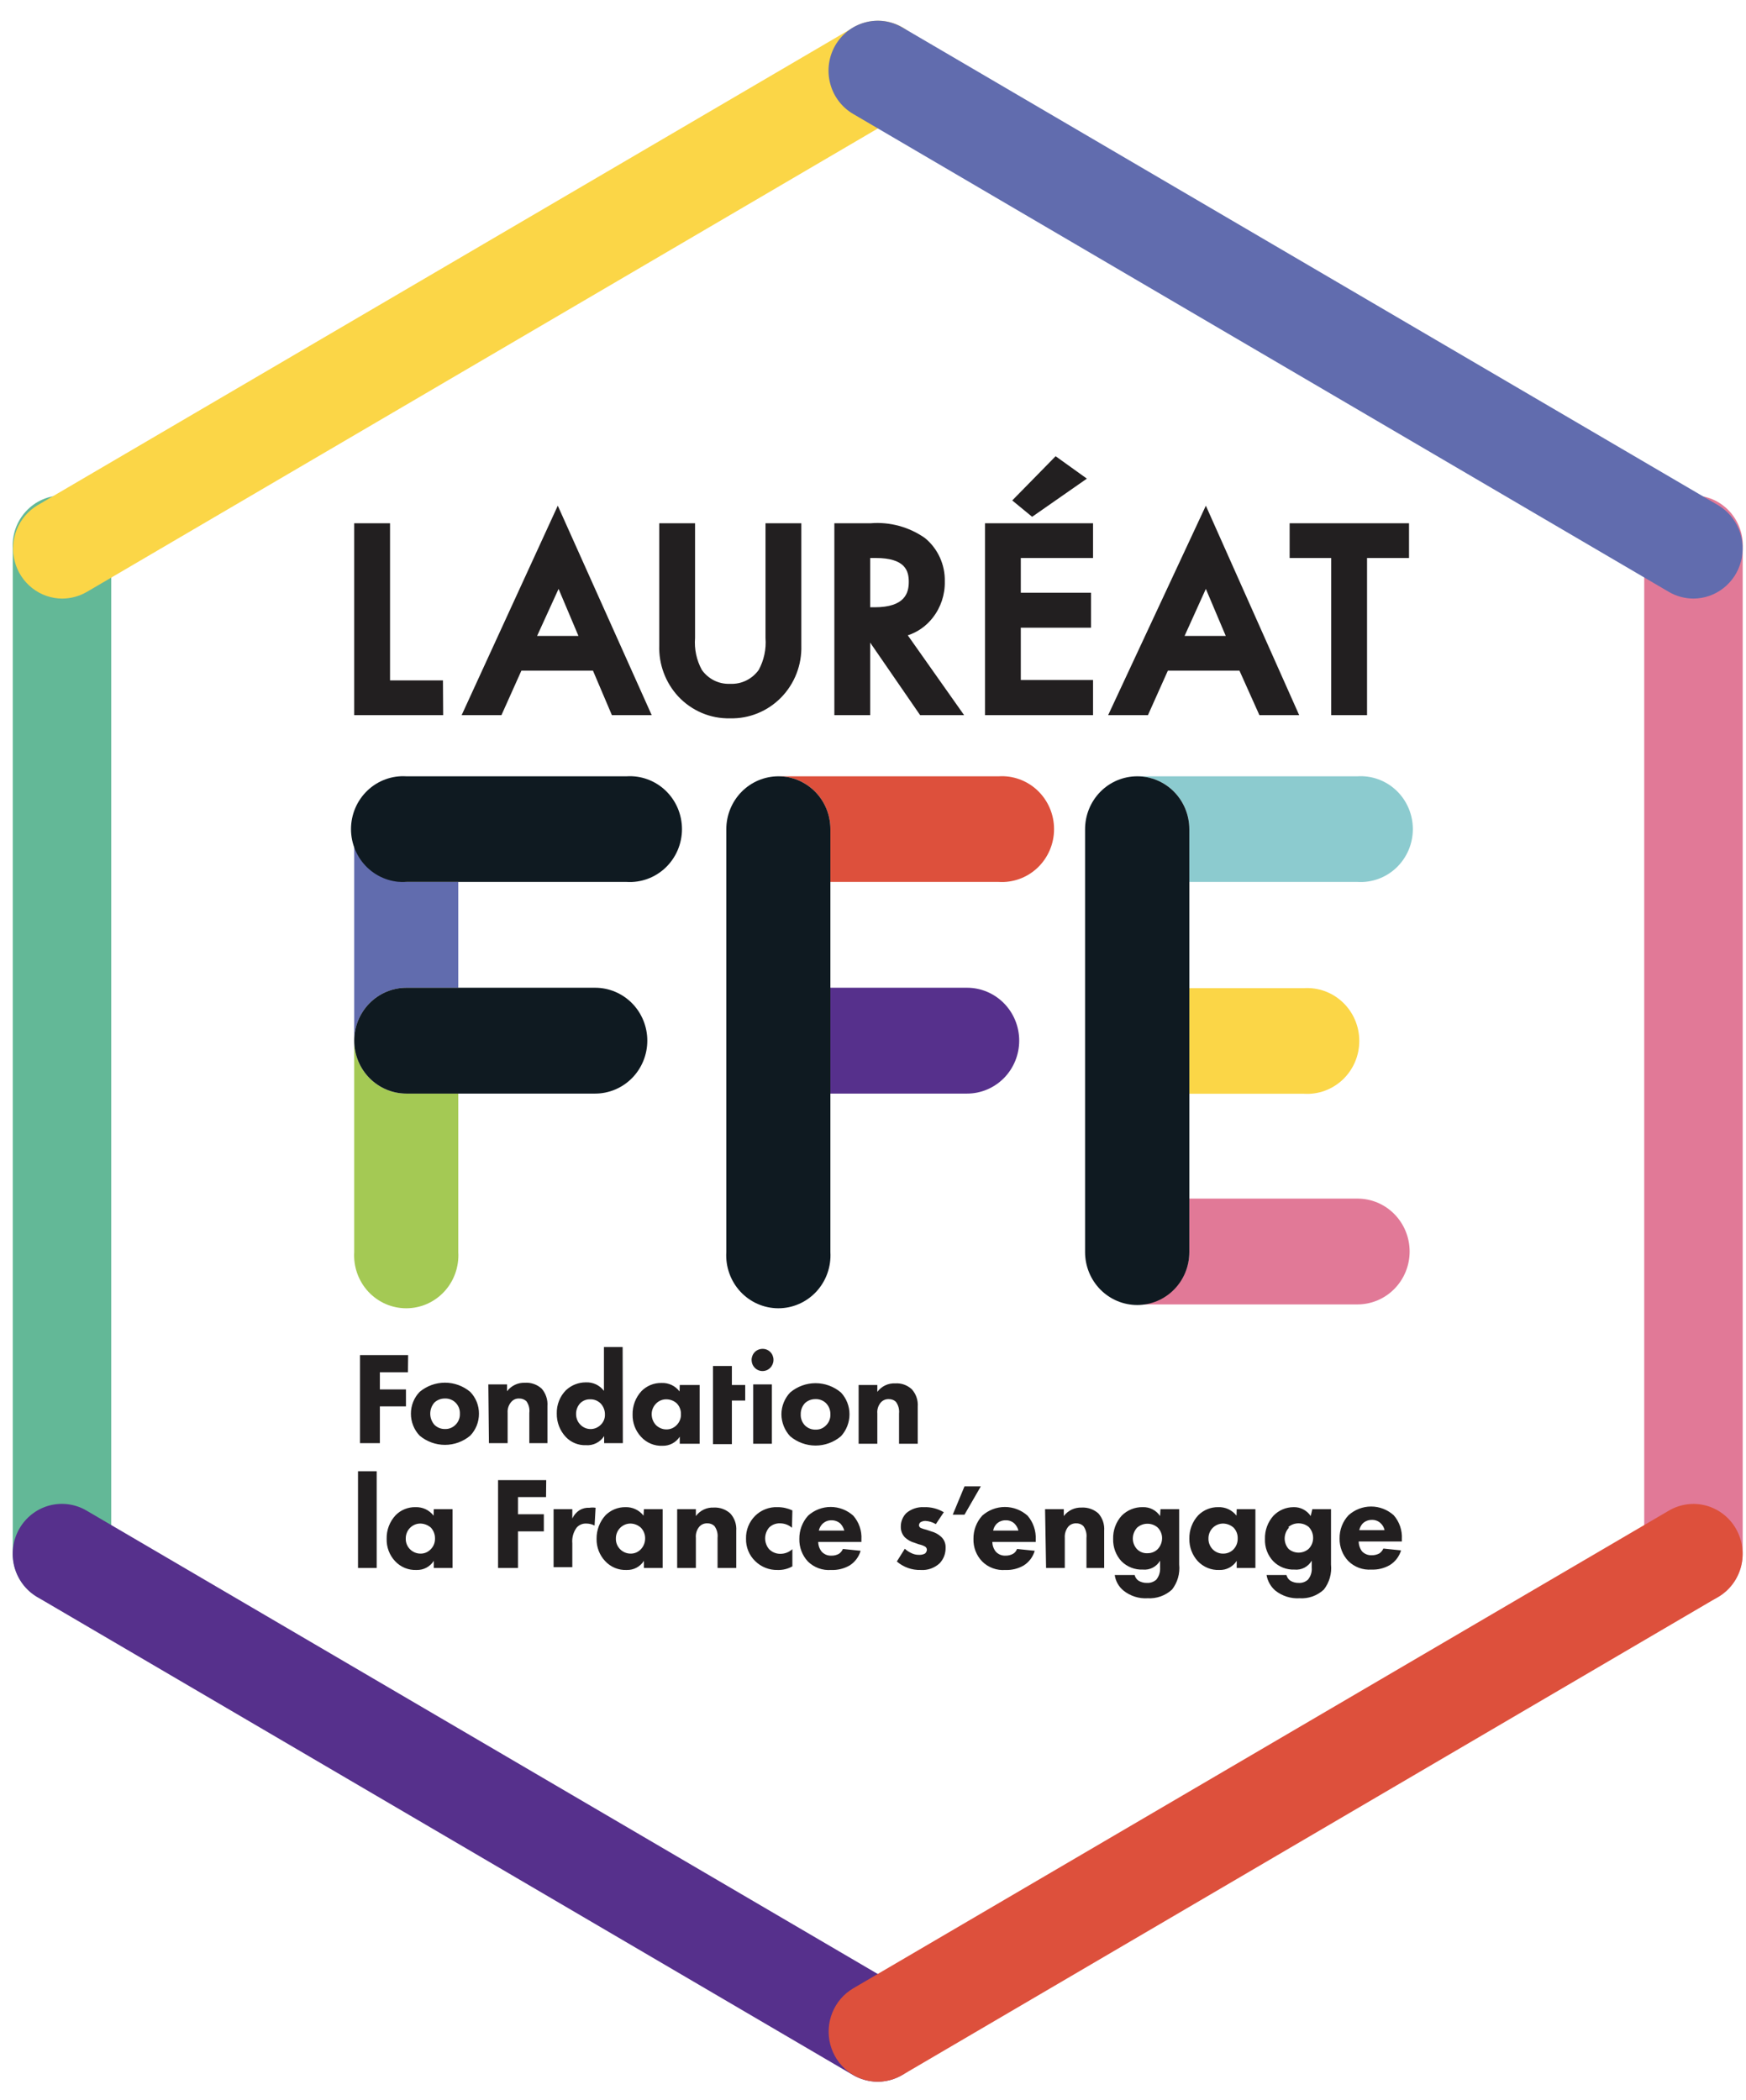
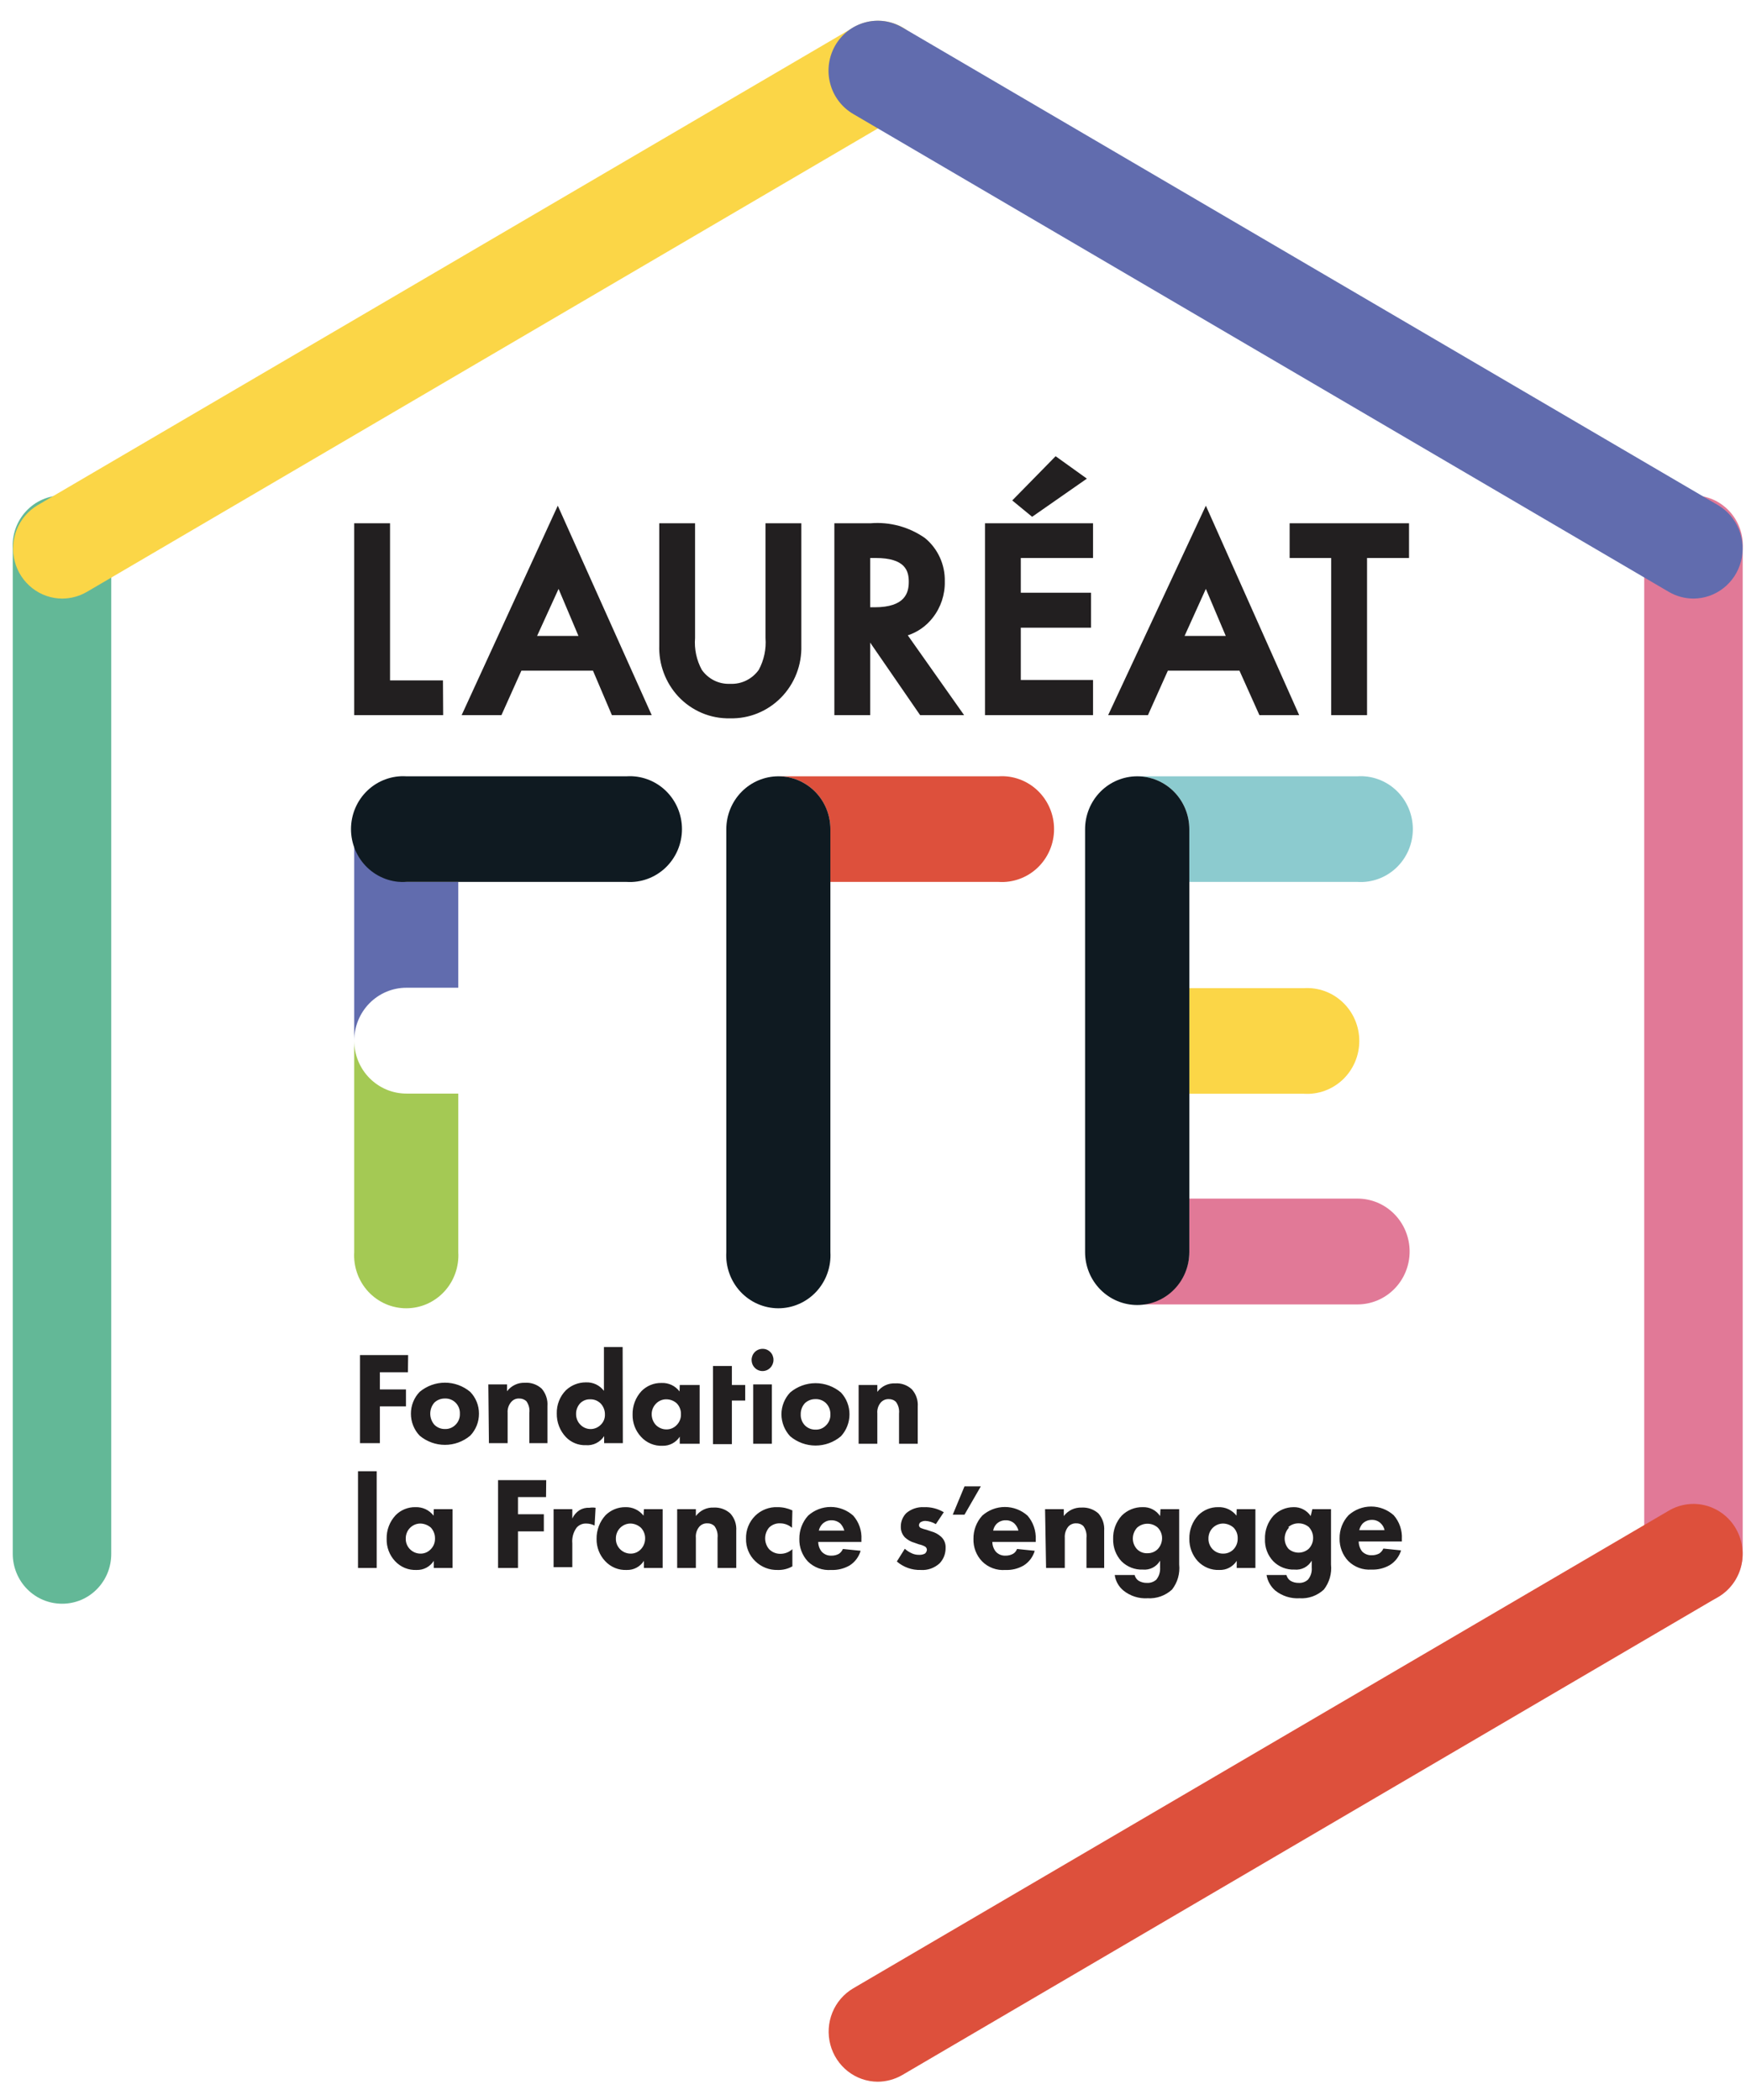
<svg xmlns="http://www.w3.org/2000/svg" width="69" height="83" viewBox="0 0 69 83" fill="none">
  <path d="M66.92 63.38C66.405 63.38 65.911 63.172 65.546 62.802C65.182 62.432 64.978 61.931 64.978 61.408V21.685C64.961 21.415 64.998 21.144 65.089 20.89C65.179 20.635 65.319 20.402 65.502 20.205C65.684 20.008 65.904 19.85 66.149 19.743C66.394 19.636 66.657 19.58 66.924 19.58C67.19 19.58 67.454 19.636 67.699 19.743C67.943 19.85 68.163 20.008 68.346 20.205C68.528 20.402 68.669 20.635 68.759 20.89C68.849 21.144 68.887 21.415 68.87 21.685V61.408C68.87 61.668 68.82 61.925 68.722 62.164C68.623 62.404 68.48 62.622 68.298 62.805C68.117 62.988 67.902 63.133 67.666 63.232C67.429 63.33 67.176 63.38 66.92 63.38Z" fill="#E17997" />
  <path d="M2.454 63.38C2.198 63.38 1.945 63.33 1.708 63.232C1.472 63.133 1.257 62.988 1.076 62.805C0.894 62.622 0.751 62.404 0.653 62.164C0.554 61.925 0.504 61.668 0.504 61.408V21.685C0.487 21.415 0.525 21.144 0.615 20.89C0.705 20.635 0.846 20.402 1.028 20.205C1.21 20.008 1.431 19.85 1.675 19.743C1.92 19.636 2.184 19.58 2.45 19.58C2.717 19.58 2.98 19.636 3.225 19.743C3.47 19.85 3.69 20.008 3.872 20.205C4.055 20.402 4.195 20.635 4.285 20.89C4.376 21.144 4.413 21.415 4.396 21.685V61.408C4.397 61.667 4.348 61.924 4.251 62.164C4.153 62.403 4.01 62.621 3.83 62.804C3.649 62.988 3.435 63.133 3.199 63.232C2.962 63.33 2.709 63.381 2.454 63.38Z" fill="#63B897" />
  <path d="M2.456 23.657C2.029 23.654 1.614 23.51 1.276 23.245C0.937 22.98 0.694 22.609 0.583 22.191C0.472 21.771 0.5 21.327 0.663 20.926C0.825 20.525 1.112 20.189 1.481 19.969L33.722 1.086C34.168 0.823 34.699 0.751 35.197 0.886C35.696 1.021 36.121 1.351 36.38 1.804C36.639 2.257 36.709 2.796 36.577 3.301C36.444 3.807 36.118 4.239 35.672 4.502L3.431 23.393C3.134 23.565 2.798 23.655 2.456 23.657Z" fill="#FBD647" />
  <path d="M66.92 23.656C66.581 23.655 66.247 23.564 65.953 23.393L33.712 4.501C33.491 4.371 33.297 4.198 33.142 3.992C32.987 3.787 32.873 3.552 32.808 3.301C32.742 3.051 32.725 2.789 32.759 2.532C32.793 2.275 32.876 2.028 33.004 1.803C33.132 1.579 33.303 1.383 33.505 1.225C33.708 1.068 33.94 0.952 34.187 0.886C34.434 0.819 34.691 0.802 34.944 0.836C35.197 0.871 35.441 0.955 35.662 1.085L67.903 19.969C68.272 20.188 68.559 20.524 68.722 20.926C68.884 21.327 68.912 21.771 68.801 22.19C68.69 22.609 68.447 22.98 68.108 23.244C67.77 23.509 67.355 23.654 66.928 23.656" fill="#616CAE" />
-   <path d="M34.687 82.271C34.345 82.27 34.009 82.179 33.712 82.008L1.471 63.116C1.25 62.986 1.056 62.813 0.901 62.607C0.746 62.401 0.632 62.166 0.566 61.916C0.501 61.665 0.484 61.404 0.518 61.147C0.552 60.89 0.635 60.643 0.763 60.418C0.891 60.194 1.061 59.998 1.264 59.84C1.467 59.682 1.699 59.567 1.945 59.5C2.192 59.434 2.45 59.417 2.703 59.451C2.956 59.486 3.2 59.57 3.421 59.7L35.662 78.584C36.031 78.803 36.318 79.139 36.48 79.54C36.643 79.942 36.67 80.386 36.56 80.805C36.449 81.224 36.206 81.594 35.867 81.859C35.529 82.124 35.114 82.269 34.687 82.271Z" fill="#56308C" />
  <path d="M34.687 82.271C34.259 82.269 33.845 82.124 33.506 81.859C33.168 81.594 32.925 81.224 32.814 80.805C32.703 80.386 32.731 79.942 32.893 79.54C33.055 79.139 33.343 78.803 33.712 78.584L65.953 59.7C66.174 59.571 66.417 59.487 66.67 59.453C66.923 59.419 67.18 59.436 67.427 59.503C67.673 59.571 67.904 59.686 68.107 59.844C68.309 60.002 68.479 60.198 68.606 60.422C68.734 60.647 68.817 60.894 68.85 61.151C68.883 61.408 68.866 61.669 68.8 61.919C68.734 62.169 68.62 62.404 68.465 62.609C68.309 62.814 68.116 62.987 67.895 63.116L35.654 82.008C35.357 82.179 35.021 82.27 34.679 82.271" fill="#DD503C" />
  <path d="M16.121 54.233H15.012V54.911H16.043V55.581H15.012V57.034H14.226V53.554H16.129L16.121 54.233ZM18.582 56.739C18.301 56.974 17.948 57.102 17.584 57.102C17.22 57.102 16.867 56.974 16.585 56.739C16.362 56.506 16.238 56.194 16.239 55.869C16.238 55.547 16.362 55.237 16.585 55.007C16.867 54.772 17.22 54.644 17.584 54.644C17.948 54.644 18.301 54.772 18.582 55.007C18.805 55.237 18.93 55.547 18.928 55.869C18.93 56.194 18.806 56.506 18.582 56.739ZM17.167 55.43C17.061 55.551 17.003 55.707 17.003 55.869C17.003 56.031 17.061 56.187 17.167 56.308C17.223 56.364 17.289 56.407 17.362 56.436C17.435 56.465 17.513 56.478 17.592 56.475C17.668 56.478 17.743 56.464 17.813 56.435C17.884 56.406 17.948 56.363 18.001 56.308C18.059 56.252 18.105 56.183 18.134 56.108C18.164 56.032 18.178 55.95 18.174 55.869C18.177 55.789 18.164 55.71 18.136 55.636C18.107 55.562 18.064 55.494 18.008 55.438C17.953 55.382 17.887 55.338 17.813 55.309C17.74 55.28 17.662 55.267 17.584 55.27C17.43 55.267 17.28 55.324 17.167 55.43ZM19.298 54.712H20.037V54.983C20.12 54.874 20.228 54.786 20.351 54.728C20.474 54.669 20.609 54.642 20.745 54.648C20.865 54.639 20.985 54.656 21.098 54.696C21.212 54.735 21.316 54.798 21.406 54.879C21.487 54.972 21.549 55.081 21.588 55.199C21.628 55.317 21.643 55.441 21.634 55.566V57.034H20.918V55.837C20.939 55.673 20.897 55.507 20.8 55.374C20.722 55.304 20.621 55.267 20.517 55.27C20.46 55.267 20.402 55.277 20.349 55.299C20.296 55.321 20.249 55.355 20.21 55.398C20.157 55.457 20.116 55.526 20.091 55.602C20.065 55.677 20.055 55.757 20.061 55.837V57.034H19.322L19.298 54.712ZM24.614 57.034H23.875V56.755C23.797 56.875 23.689 56.972 23.562 57.035C23.434 57.099 23.293 57.126 23.151 57.114C23.006 57.12 22.86 57.094 22.725 57.039C22.589 56.984 22.466 56.901 22.365 56.795C22.247 56.671 22.154 56.525 22.092 56.364C22.03 56.204 22 56.033 22.003 55.861C21.999 55.691 22.029 55.522 22.091 55.364C22.153 55.206 22.246 55.063 22.365 54.943C22.579 54.742 22.86 54.631 23.151 54.632C23.288 54.625 23.425 54.652 23.55 54.71C23.674 54.768 23.783 54.857 23.867 54.967V53.235H24.606L24.614 57.034ZM22.947 55.438C22.888 55.496 22.842 55.565 22.811 55.642C22.779 55.719 22.764 55.802 22.766 55.885C22.765 55.965 22.781 56.045 22.812 56.12C22.843 56.194 22.889 56.261 22.947 56.316C23.052 56.419 23.193 56.477 23.34 56.477C23.487 56.477 23.628 56.419 23.733 56.316C23.79 56.264 23.835 56.199 23.865 56.128C23.895 56.056 23.909 55.979 23.906 55.901C23.909 55.741 23.849 55.586 23.741 55.47C23.686 55.415 23.621 55.371 23.55 55.342C23.478 55.313 23.401 55.3 23.324 55.302C23.252 55.299 23.18 55.311 23.112 55.337C23.045 55.363 22.983 55.403 22.931 55.454L22.947 55.438ZM26.863 54.736H27.649V57.058H26.863V56.779C26.79 56.892 26.689 56.984 26.571 57.047C26.452 57.11 26.32 57.141 26.187 57.138C26.026 57.146 25.867 57.118 25.718 57.056C25.57 56.994 25.437 56.899 25.329 56.779C25.112 56.544 24.993 56.231 24.999 55.909C24.991 55.562 25.118 55.226 25.353 54.975C25.456 54.871 25.579 54.789 25.714 54.734C25.849 54.679 25.994 54.653 26.139 54.656C26.276 54.649 26.413 54.676 26.538 54.734C26.663 54.792 26.771 54.88 26.855 54.991L26.863 54.736ZM25.927 55.47C25.872 55.525 25.828 55.591 25.798 55.663C25.768 55.736 25.753 55.814 25.754 55.893C25.754 56.046 25.81 56.194 25.911 56.308C25.967 56.367 26.035 56.414 26.109 56.445C26.183 56.477 26.263 56.492 26.344 56.491C26.488 56.491 26.626 56.434 26.729 56.332C26.788 56.276 26.835 56.208 26.866 56.132C26.898 56.056 26.913 55.975 26.91 55.893C26.913 55.813 26.9 55.734 26.871 55.66C26.843 55.586 26.8 55.518 26.745 55.462C26.633 55.359 26.487 55.303 26.336 55.302C26.26 55.3 26.185 55.315 26.115 55.343C26.044 55.372 25.98 55.415 25.927 55.47ZM28.176 53.985H28.923V54.736H29.45V55.35H28.923V57.074H28.176V53.985ZM30.134 53.307C30.191 53.306 30.248 53.316 30.301 53.338C30.354 53.36 30.402 53.392 30.442 53.433C30.483 53.474 30.515 53.523 30.536 53.577C30.557 53.63 30.568 53.688 30.567 53.746C30.567 53.862 30.521 53.974 30.44 54.056C30.359 54.139 30.249 54.185 30.134 54.185C30.019 54.185 29.909 54.139 29.828 54.056C29.747 53.974 29.702 53.862 29.702 53.746C29.702 53.629 29.747 53.518 29.828 53.435C29.909 53.353 30.019 53.307 30.134 53.307ZM30.504 57.058H29.765V54.712H30.504V57.058ZM33.232 56.763C32.95 57 32.596 57.129 32.23 57.129C31.864 57.129 31.509 57 31.227 56.763C31.007 56.528 30.884 56.217 30.881 55.893C30.883 55.571 31.007 55.262 31.227 55.031C31.509 54.794 31.864 54.664 32.23 54.664C32.596 54.664 32.95 54.794 33.232 55.031C33.45 55.263 33.571 55.572 33.571 55.893C33.571 56.216 33.45 56.527 33.232 56.763ZM31.809 55.454C31.7 55.573 31.64 55.73 31.644 55.893C31.64 55.974 31.653 56.054 31.682 56.13C31.71 56.205 31.753 56.274 31.809 56.332C31.865 56.388 31.931 56.431 32.004 56.46C32.077 56.489 32.155 56.502 32.234 56.499C32.31 56.502 32.385 56.489 32.456 56.46C32.526 56.431 32.59 56.387 32.643 56.332C32.701 56.276 32.746 56.207 32.776 56.132C32.806 56.056 32.82 55.974 32.816 55.893C32.818 55.812 32.803 55.731 32.774 55.655C32.744 55.58 32.699 55.511 32.643 55.454C32.587 55.4 32.522 55.358 32.45 55.331C32.379 55.303 32.302 55.291 32.226 55.294C32.072 55.291 31.923 55.348 31.809 55.454ZM33.932 54.736H34.671V55.007C34.754 54.897 34.861 54.808 34.984 54.75C35.108 54.691 35.243 54.665 35.379 54.672C35.498 54.664 35.617 54.68 35.729 54.72C35.841 54.76 35.944 54.822 36.032 54.903C36.115 54.995 36.18 55.103 36.22 55.221C36.261 55.34 36.277 55.465 36.268 55.59V57.058H35.529V55.861C35.547 55.696 35.502 55.53 35.403 55.398C35.365 55.363 35.32 55.335 35.271 55.318C35.223 55.3 35.171 55.292 35.12 55.294C35.062 55.292 35.006 55.302 34.953 55.324C34.9 55.346 34.852 55.38 34.813 55.422C34.761 55.481 34.721 55.551 34.697 55.626C34.672 55.702 34.664 55.782 34.671 55.861V57.058H33.932V54.736ZM14.887 61.967H14.148V58.144H14.887V61.967ZM17.143 59.644H17.883V61.967H17.143V61.687C17.07 61.8 16.97 61.893 16.851 61.956C16.733 62.019 16.601 62.05 16.467 62.046C16.308 62.054 16.149 62.027 16.001 61.967C15.853 61.906 15.719 61.813 15.61 61.695C15.39 61.459 15.271 61.143 15.28 60.817C15.271 60.471 15.399 60.135 15.634 59.883C15.736 59.779 15.859 59.696 15.994 59.642C16.13 59.587 16.274 59.56 16.42 59.564C16.557 59.559 16.693 59.586 16.818 59.644C16.942 59.703 17.051 59.79 17.136 59.9L17.143 59.644ZM16.208 60.378C16.152 60.433 16.108 60.499 16.079 60.572C16.049 60.645 16.034 60.723 16.035 60.801C16.032 60.878 16.045 60.954 16.072 61.025C16.099 61.096 16.14 61.161 16.192 61.216C16.248 61.275 16.315 61.322 16.39 61.354C16.464 61.385 16.544 61.401 16.625 61.4C16.769 61.4 16.907 61.343 17.01 61.24C17.069 61.184 17.116 61.117 17.147 61.041C17.178 60.965 17.193 60.883 17.191 60.801C17.193 60.641 17.134 60.487 17.026 60.37C16.909 60.27 16.762 60.214 16.609 60.211C16.459 60.212 16.315 60.272 16.208 60.378ZM21.579 59.165H20.47V59.844H21.492V60.522H20.47V61.967H19.683V58.495H21.586L21.579 59.165ZM21.877 59.644H22.617V60.011C22.679 59.878 22.777 59.764 22.9 59.684C23.018 59.613 23.155 59.58 23.293 59.588C23.374 59.575 23.456 59.575 23.537 59.588L23.497 60.291C23.395 60.238 23.282 60.211 23.167 60.211C23.096 60.208 23.026 60.22 22.961 60.248C22.895 60.275 22.837 60.317 22.79 60.37C22.658 60.549 22.596 60.771 22.617 60.993V61.935H21.877V59.644ZM25.447 59.644H26.187V61.967H25.447V61.687C25.374 61.8 25.273 61.893 25.155 61.956C25.037 62.019 24.905 62.05 24.771 62.046C24.612 62.054 24.453 62.027 24.305 61.967C24.157 61.906 24.023 61.813 23.914 61.695C23.692 61.459 23.57 61.144 23.576 60.817C23.571 60.471 23.698 60.137 23.93 59.883C24.034 59.78 24.157 59.699 24.291 59.644C24.427 59.589 24.571 59.562 24.716 59.564C24.853 59.559 24.989 59.587 25.113 59.645C25.238 59.703 25.347 59.791 25.432 59.9L25.447 59.644ZM24.512 60.378C24.456 60.433 24.412 60.499 24.383 60.572C24.353 60.645 24.338 60.723 24.339 60.801C24.336 60.878 24.349 60.954 24.376 61.025C24.403 61.096 24.444 61.161 24.496 61.216C24.552 61.275 24.619 61.322 24.694 61.354C24.768 61.385 24.848 61.401 24.928 61.4C25.073 61.4 25.211 61.343 25.314 61.24C25.372 61.183 25.417 61.115 25.448 61.04C25.48 60.964 25.495 60.883 25.495 60.801C25.496 60.721 25.482 60.642 25.452 60.568C25.422 60.494 25.378 60.426 25.322 60.37C25.208 60.27 25.063 60.213 24.913 60.211C24.763 60.212 24.619 60.272 24.512 60.378ZM26.761 59.644H27.5V59.915C27.582 59.805 27.689 59.717 27.813 59.658C27.936 59.6 28.072 59.573 28.208 59.58C28.447 59.567 28.681 59.651 28.86 59.812C28.944 59.904 29.008 60.012 29.049 60.13C29.089 60.248 29.105 60.373 29.096 60.498V61.967H28.357V60.777C28.376 60.61 28.331 60.441 28.231 60.306C28.193 60.271 28.148 60.244 28.1 60.226C28.051 60.208 28 60.2 27.948 60.203C27.891 60.201 27.834 60.211 27.781 60.233C27.728 60.255 27.681 60.288 27.641 60.33C27.589 60.391 27.549 60.462 27.525 60.539C27.501 60.616 27.492 60.697 27.5 60.777V61.967H26.761V59.644ZM31.298 60.378C31.164 60.263 30.994 60.201 30.818 60.203C30.74 60.2 30.662 60.214 30.589 60.243C30.516 60.271 30.45 60.315 30.394 60.37C30.293 60.489 30.238 60.641 30.238 60.797C30.238 60.954 30.293 61.106 30.394 61.224C30.453 61.284 30.523 61.331 30.599 61.362C30.676 61.394 30.759 61.409 30.842 61.408C31.016 61.408 31.184 61.343 31.314 61.224V61.903C31.136 62.004 30.935 62.053 30.732 62.046C30.568 62.051 30.405 62.022 30.253 61.962C30.1 61.902 29.961 61.811 29.843 61.695C29.725 61.581 29.632 61.444 29.57 61.291C29.508 61.139 29.477 60.974 29.482 60.809C29.477 60.642 29.506 60.477 29.568 60.322C29.63 60.167 29.722 60.027 29.839 59.91C29.956 59.793 30.096 59.702 30.25 59.643C30.404 59.583 30.568 59.556 30.732 59.564C30.933 59.563 31.131 59.607 31.314 59.692L31.298 60.378ZM34.042 60.937H32.336C32.336 61.08 32.386 61.219 32.477 61.328C32.526 61.379 32.585 61.419 32.65 61.446C32.715 61.472 32.785 61.483 32.855 61.48C32.959 61.483 33.062 61.458 33.154 61.408C33.223 61.36 33.277 61.294 33.311 61.216L34.011 61.288C33.94 61.531 33.783 61.739 33.571 61.871C33.35 61.996 33.1 62.057 32.847 62.046C32.679 62.059 32.51 62.036 32.352 61.979C32.193 61.921 32.048 61.83 31.927 61.711C31.702 61.47 31.581 61.149 31.589 60.817C31.585 60.478 31.709 60.15 31.935 59.9C32.181 59.678 32.498 59.556 32.827 59.556C33.156 59.556 33.474 59.678 33.72 59.9C33.832 60.027 33.918 60.176 33.974 60.338C34.029 60.499 34.052 60.67 34.042 60.841V60.937ZM33.366 60.49C33.338 60.389 33.287 60.296 33.217 60.219C33.12 60.129 32.993 60.081 32.863 60.083C32.794 60.081 32.726 60.093 32.662 60.119C32.599 60.146 32.541 60.185 32.493 60.235C32.426 60.306 32.38 60.394 32.359 60.49H33.366ZM36.983 60.235C36.859 60.16 36.719 60.116 36.574 60.107C36.499 60.105 36.425 60.127 36.362 60.171C36.335 60.202 36.319 60.241 36.315 60.282C36.318 60.304 36.326 60.325 36.339 60.343C36.351 60.361 36.367 60.376 36.386 60.386C36.46 60.416 36.536 60.44 36.614 60.458L36.803 60.522C36.945 60.559 37.078 60.63 37.188 60.73C37.249 60.784 37.297 60.852 37.328 60.928C37.359 61.004 37.373 61.086 37.369 61.169C37.371 61.282 37.352 61.394 37.312 61.5C37.271 61.605 37.21 61.702 37.133 61.783C37.032 61.876 36.914 61.946 36.786 61.992C36.657 62.037 36.521 62.056 36.386 62.046C36.041 62.057 35.705 61.938 35.442 61.711L35.757 61.208C35.832 61.277 35.916 61.333 36.008 61.376C36.103 61.425 36.208 61.45 36.315 61.448C36.396 61.453 36.478 61.437 36.551 61.4C36.574 61.382 36.593 61.359 36.606 61.333C36.62 61.307 36.628 61.278 36.63 61.248C36.629 61.22 36.621 61.192 36.605 61.168C36.59 61.144 36.569 61.125 36.543 61.113C36.471 61.076 36.394 61.049 36.315 61.033L36.134 60.969C35.996 60.931 35.87 60.859 35.764 60.761C35.71 60.706 35.667 60.64 35.639 60.567C35.611 60.495 35.597 60.417 35.599 60.338C35.597 60.237 35.616 60.137 35.654 60.044C35.692 59.95 35.748 59.866 35.819 59.796C36.014 59.633 36.261 59.551 36.511 59.564C36.787 59.553 37.06 59.623 37.298 59.764L36.983 60.235ZM38.116 58.742H38.761L38.116 59.86H37.652L38.116 58.742ZM40.931 60.937H39.217C39.217 61.08 39.267 61.219 39.358 61.328C39.407 61.379 39.465 61.419 39.531 61.446C39.596 61.472 39.666 61.483 39.736 61.48C39.84 61.483 39.943 61.458 40.034 61.408C40.108 61.365 40.163 61.297 40.192 61.216L40.892 61.288C40.821 61.531 40.664 61.739 40.451 61.871C40.231 61.997 39.98 62.058 39.728 62.046C39.561 62.059 39.393 62.036 39.236 61.978C39.079 61.921 38.935 61.83 38.816 61.711C38.701 61.594 38.612 61.454 38.552 61.3C38.493 61.147 38.465 60.982 38.47 60.817C38.465 60.478 38.589 60.15 38.816 59.9C39.064 59.679 39.382 59.557 39.712 59.557C40.042 59.557 40.36 59.679 40.608 59.9C40.832 60.159 40.947 60.497 40.931 60.841V60.937ZM40.247 60.49C40.222 60.388 40.17 60.294 40.097 60.219C40.051 60.174 39.997 60.139 39.938 60.116C39.878 60.092 39.815 60.081 39.751 60.083C39.681 60.08 39.612 60.092 39.547 60.118C39.481 60.144 39.423 60.184 39.374 60.235C39.309 60.306 39.266 60.395 39.248 60.49H40.247ZM41.3 59.644H42.04V59.915C42.123 59.806 42.23 59.719 42.353 59.66C42.476 59.602 42.612 59.575 42.747 59.58C42.989 59.567 43.226 59.65 43.408 59.812C43.489 59.905 43.552 60.013 43.591 60.131C43.63 60.249 43.645 60.374 43.636 60.498V61.967H42.936V60.777C42.955 60.61 42.91 60.441 42.81 60.306C42.772 60.271 42.727 60.244 42.679 60.226C42.63 60.208 42.579 60.2 42.527 60.203C42.47 60.201 42.413 60.211 42.36 60.233C42.307 60.255 42.26 60.288 42.221 60.33C42.118 60.455 42.068 60.615 42.079 60.777V61.967H41.34L41.3 59.644ZM45.861 59.644H46.6V61.831C46.637 62.186 46.536 62.541 46.317 62.821C46.187 62.94 46.034 63.032 45.868 63.091C45.702 63.15 45.526 63.174 45.35 63.164C45.007 63.185 44.668 63.077 44.399 62.861C44.211 62.708 44.087 62.488 44.053 62.246H44.839C44.863 62.342 44.922 62.425 45.004 62.477C45.103 62.533 45.214 62.56 45.327 62.557C45.462 62.565 45.594 62.519 45.696 62.429C45.804 62.295 45.857 62.124 45.846 61.951V61.679C45.776 61.798 45.675 61.894 45.554 61.956C45.433 62.018 45.297 62.044 45.161 62.031C45.007 62.037 44.852 62.012 44.707 61.955C44.563 61.899 44.431 61.813 44.32 61.703C44.1 61.466 43.982 61.151 43.99 60.825C43.979 60.484 44.1 60.151 44.328 59.9C44.438 59.79 44.568 59.703 44.711 59.646C44.854 59.588 45.008 59.56 45.161 59.564C45.296 59.559 45.429 59.588 45.549 59.65C45.668 59.711 45.771 59.803 45.846 59.915L45.861 59.644ZM44.941 60.37C44.832 60.486 44.77 60.641 44.768 60.801C44.768 60.955 44.824 61.103 44.926 61.216C44.979 61.273 45.044 61.317 45.116 61.346C45.188 61.375 45.265 61.388 45.342 61.384C45.49 61.388 45.634 61.334 45.743 61.232C45.858 61.116 45.923 60.958 45.924 60.793C45.925 60.713 45.91 60.633 45.878 60.559C45.847 60.484 45.801 60.418 45.743 60.362C45.63 60.268 45.489 60.217 45.342 60.219C45.195 60.219 45.053 60.273 44.941 60.37ZM48.873 59.644H49.612V61.967H48.873V61.687C48.799 61.802 48.697 61.895 48.577 61.958C48.458 62.021 48.324 62.051 48.189 62.046C48.03 62.053 47.871 62.026 47.723 61.965C47.575 61.904 47.442 61.812 47.332 61.695C47.115 61.456 46.997 61.142 47.002 60.817C46.993 60.471 47.12 60.135 47.355 59.883C47.459 59.779 47.582 59.698 47.717 59.643C47.852 59.588 47.996 59.561 48.142 59.564C48.28 59.558 48.417 59.585 48.543 59.643C48.669 59.702 48.779 59.789 48.865 59.9L48.873 59.644ZM47.929 60.378C47.874 60.433 47.83 60.499 47.8 60.572C47.771 60.645 47.756 60.723 47.757 60.801C47.754 60.881 47.768 60.961 47.798 61.035C47.827 61.109 47.871 61.176 47.927 61.233C47.983 61.289 48.05 61.333 48.123 61.361C48.197 61.39 48.275 61.403 48.354 61.4C48.498 61.398 48.636 61.341 48.739 61.24C48.796 61.183 48.84 61.114 48.87 61.039C48.9 60.963 48.914 60.883 48.912 60.801C48.915 60.722 48.902 60.643 48.874 60.569C48.845 60.494 48.802 60.427 48.747 60.37C48.633 60.271 48.489 60.215 48.338 60.211C48.186 60.211 48.039 60.271 47.929 60.378ZM51.861 59.644H52.6V61.831C52.637 62.186 52.535 62.541 52.317 62.821C52.188 62.94 52.037 63.033 51.872 63.092C51.707 63.151 51.532 63.175 51.358 63.164C51.012 63.185 50.671 63.077 50.399 62.861C50.216 62.703 50.093 62.486 50.053 62.246H50.839C50.863 62.342 50.922 62.425 51.004 62.477C51.1 62.532 51.209 62.559 51.319 62.557C51.386 62.562 51.453 62.553 51.516 62.531C51.58 62.509 51.638 62.475 51.688 62.429C51.743 62.364 51.785 62.288 51.811 62.205C51.836 62.123 51.846 62.037 51.838 61.951V61.679C51.769 61.798 51.668 61.895 51.547 61.957C51.425 62.019 51.289 62.045 51.154 62.031C51 62.037 50.846 62.011 50.703 61.955C50.56 61.899 50.429 61.813 50.32 61.703C50.209 61.587 50.123 61.449 50.066 61.298C50.01 61.148 49.984 60.987 49.99 60.825C49.979 60.484 50.1 60.151 50.328 59.9C50.431 59.794 50.553 59.71 50.688 59.652C50.823 59.594 50.968 59.565 51.114 59.564C51.248 59.559 51.382 59.588 51.501 59.65C51.621 59.711 51.723 59.803 51.798 59.915L51.861 59.644ZM50.941 60.37C50.831 60.486 50.77 60.641 50.768 60.801C50.768 60.955 50.824 61.103 50.925 61.216C51.036 61.31 51.175 61.361 51.319 61.361C51.462 61.361 51.602 61.31 51.712 61.216C51.77 61.16 51.816 61.091 51.847 61.016C51.878 60.94 51.894 60.859 51.893 60.777C51.893 60.616 51.831 60.462 51.72 60.346C51.606 60.253 51.465 60.203 51.319 60.203C51.169 60.201 51.023 60.255 50.91 60.354L50.941 60.37ZM55.4 60.921H53.694C53.695 61.063 53.742 61.2 53.827 61.312C53.877 61.364 53.937 61.404 54.004 61.43C54.07 61.456 54.141 61.468 54.212 61.464C54.316 61.466 54.419 61.441 54.511 61.392C54.58 61.344 54.635 61.278 54.669 61.2L55.368 61.272C55.295 61.516 55.136 61.724 54.92 61.855C54.7 61.981 54.449 62.042 54.197 62.031C54.03 62.043 53.863 62.02 53.705 61.962C53.548 61.904 53.405 61.813 53.285 61.695C53.172 61.577 53.083 61.437 53.024 61.283C52.965 61.13 52.935 60.966 52.939 60.801C52.933 60.46 53.06 60.13 53.292 59.883C53.538 59.662 53.856 59.539 54.185 59.539C54.514 59.539 54.831 59.662 55.078 59.883C55.19 60.011 55.276 60.16 55.331 60.322C55.386 60.483 55.41 60.654 55.4 60.825V60.921ZM54.716 60.474C54.695 60.37 54.643 60.275 54.566 60.203C54.52 60.158 54.466 60.123 54.407 60.1C54.347 60.076 54.284 60.065 54.22 60.067C54.151 60.065 54.081 60.077 54.016 60.103C53.951 60.129 53.892 60.169 53.843 60.219C53.781 60.292 53.738 60.38 53.717 60.474H54.716Z" fill="#221F20" />
  <path d="M16.058 34.854C15.788 34.855 15.52 34.802 15.271 34.698C15.021 34.594 14.793 34.44 14.602 34.247C14.411 34.053 14.259 33.823 14.155 33.57C14.051 33.317 13.998 33.045 13.998 32.771V41.127C13.998 40.573 14.215 40.041 14.601 39.649C14.988 39.257 15.512 39.036 16.058 39.036H18.111V34.854H16.058Z" fill="#616CAE" />
  <path d="M16.058 43.219C15.512 43.219 14.988 42.998 14.601 42.606C14.215 42.214 13.998 41.682 13.998 41.128V49.484C13.981 49.769 14.021 50.055 14.117 50.323C14.212 50.592 14.361 50.838 14.553 51.046C14.746 51.254 14.979 51.419 15.237 51.533C15.495 51.646 15.773 51.704 16.054 51.704C16.336 51.704 16.614 51.646 16.872 51.533C17.13 51.419 17.363 51.254 17.555 51.046C17.748 50.838 17.897 50.592 17.992 50.323C18.088 50.055 18.128 49.769 18.111 49.484V43.219H16.058Z" fill="#A4C954" />
  <path d="M24.764 30.68H16.059C15.778 30.662 15.496 30.703 15.232 30.8C14.967 30.897 14.725 31.048 14.52 31.243C14.315 31.439 14.152 31.675 14.04 31.937C13.929 32.199 13.871 32.482 13.871 32.767C13.871 33.053 13.929 33.335 14.04 33.597C14.152 33.859 14.315 34.095 14.52 34.291C14.725 34.486 14.967 34.637 15.232 34.734C15.496 34.831 15.778 34.872 16.059 34.854H24.764C25.044 34.872 25.326 34.831 25.59 34.734C25.855 34.637 26.097 34.486 26.302 34.291C26.507 34.095 26.67 33.859 26.782 33.597C26.893 33.335 26.951 33.053 26.951 32.767C26.951 32.482 26.893 32.199 26.782 31.937C26.67 31.675 26.507 31.439 26.302 31.243C26.097 31.048 25.855 30.897 25.59 30.8C25.326 30.703 25.044 30.662 24.764 30.68Z" fill="#0F1A21" />
-   <path d="M23.521 39.036H16.058C15.512 39.036 14.988 39.257 14.601 39.649C14.215 40.041 13.998 40.573 13.998 41.127C13.998 41.682 14.215 42.214 14.601 42.606C14.988 42.998 15.512 43.219 16.058 43.219H23.521C24.067 43.219 24.591 42.998 24.978 42.606C25.364 42.214 25.581 41.682 25.581 41.127C25.581 40.573 25.364 40.041 24.978 39.649C24.591 39.257 24.067 39.036 23.521 39.036Z" fill="#0F1A21" />
  <path d="M39.468 30.68H30.763C31.033 30.68 31.3 30.734 31.55 30.839C31.799 30.944 32.026 31.099 32.217 31.293C32.407 31.487 32.558 31.718 32.661 31.971C32.764 32.225 32.816 32.497 32.815 32.771V34.854H39.468C39.748 34.872 40.03 34.831 40.294 34.734C40.559 34.637 40.801 34.486 41.006 34.291C41.211 34.095 41.374 33.859 41.486 33.597C41.598 33.335 41.655 33.053 41.655 32.767C41.655 32.482 41.598 32.199 41.486 31.937C41.374 31.675 41.211 31.439 41.006 31.243C40.801 31.048 40.559 30.897 40.294 30.8C40.03 30.703 39.748 30.662 39.468 30.68Z" fill="#DD503C" />
-   <path d="M38.218 39.036H32.808V43.219H38.218C38.764 43.219 39.288 42.998 39.675 42.606C40.061 42.214 40.278 41.682 40.278 41.127C40.278 40.573 40.061 40.041 39.675 39.649C39.288 39.257 38.764 39.036 38.218 39.036Z" fill="#56308C" />
  <path d="M30.763 30.68C30.217 30.68 29.693 30.9 29.307 31.292C28.92 31.685 28.703 32.217 28.703 32.771V49.484C28.686 49.769 28.726 50.054 28.822 50.323C28.917 50.592 29.066 50.837 29.258 51.045C29.451 51.253 29.684 51.419 29.942 51.532C30.2 51.646 30.478 51.704 30.759 51.704C31.041 51.704 31.319 51.646 31.577 51.532C31.835 51.419 32.068 51.253 32.261 51.045C32.453 50.837 32.602 50.592 32.697 50.323C32.793 50.054 32.833 49.769 32.816 49.484V32.771C32.817 32.497 32.764 32.225 32.662 31.971C32.559 31.718 32.408 31.487 32.218 31.293C32.027 31.099 31.8 30.945 31.551 30.839C31.301 30.734 31.034 30.68 30.763 30.68Z" fill="#0F1A21" />
  <path d="M51.53 39.052H47.001V43.226H51.53C51.811 43.244 52.093 43.203 52.357 43.106C52.622 43.009 52.864 42.858 53.069 42.663C53.274 42.467 53.437 42.231 53.549 41.969C53.66 41.707 53.718 41.425 53.718 41.139C53.718 40.854 53.66 40.571 53.549 40.309C53.437 40.047 53.274 39.811 53.069 39.616C52.864 39.42 52.622 39.269 52.357 39.172C52.093 39.075 51.811 39.035 51.53 39.052Z" fill="#FBD647" />
  <path d="M53.646 30.68H44.941C45.488 30.68 46.012 30.9 46.398 31.292C46.785 31.684 47.002 32.216 47.002 32.771V34.854H53.646C53.927 34.872 54.209 34.831 54.473 34.734C54.738 34.637 54.98 34.486 55.185 34.291C55.39 34.095 55.553 33.859 55.665 33.597C55.776 33.335 55.834 33.053 55.834 32.767C55.834 32.482 55.776 32.199 55.665 31.937C55.553 31.675 55.39 31.439 55.185 31.243C54.98 31.048 54.738 30.897 54.473 30.8C54.209 30.703 53.927 30.662 53.646 30.68Z" fill="#8CCBCF" />
  <path d="M53.646 47.369H47.002V49.46C47.002 50.015 46.785 50.547 46.398 50.939C46.012 51.331 45.488 51.551 44.941 51.551H53.646C54.193 51.551 54.717 51.331 55.103 50.939C55.49 50.547 55.707 50.015 55.707 49.46C55.707 48.906 55.49 48.374 55.103 47.981C54.717 47.589 54.193 47.369 53.646 47.369Z" fill="#E17997" />
  <path d="M44.941 30.68C44.395 30.68 43.871 30.9 43.484 31.292C43.098 31.685 42.881 32.217 42.881 32.771V49.484C42.881 50.039 43.098 50.571 43.484 50.963C43.871 51.355 44.395 51.575 44.941 51.575C45.487 51.575 46.012 51.355 46.398 50.963C46.784 50.571 47.001 50.039 47.001 49.484V32.771C47.001 32.217 46.784 31.685 46.398 31.292C46.012 30.9 45.487 30.68 44.941 30.68Z" fill="#0F1A21" />
  <path d="M17.513 28.262H13.998V20.68H15.414V26.889H17.505L17.513 28.262ZM25.754 28.262H24.181L23.434 26.506H20.604L19.817 28.262H18.244L22.043 19.985L25.754 28.262ZM21.225 25.133H22.86L22.074 23.273L21.225 25.133ZM28.852 28.389C28.469 28.398 28.089 28.326 27.735 28.176C27.382 28.026 27.063 27.802 26.8 27.52C26.298 26.976 26.029 26.253 26.053 25.508V20.68H27.468V25.213C27.433 25.651 27.526 26.09 27.736 26.474C27.862 26.653 28.03 26.797 28.225 26.894C28.42 26.99 28.636 27.035 28.852 27.025C29.071 27.036 29.29 26.992 29.488 26.895C29.685 26.799 29.856 26.654 29.985 26.474C30.193 26.089 30.286 25.651 30.252 25.213V20.68H31.668V25.508C31.679 25.888 31.615 26.266 31.478 26.619C31.341 26.973 31.134 27.294 30.871 27.564C30.607 27.833 30.293 28.046 29.945 28.188C29.598 28.33 29.227 28.398 28.852 28.389ZM38.1 28.262H36.362L34.388 25.396V28.262H32.973V20.68H34.404C35.164 20.617 35.922 20.823 36.551 21.262C36.803 21.468 37.005 21.73 37.141 22.027C37.278 22.325 37.345 22.65 37.337 22.978C37.349 23.496 37.182 24.001 36.865 24.407C36.612 24.736 36.267 24.981 35.875 25.109L38.1 28.262ZM34.388 24H34.561C35.772 24 35.914 23.425 35.914 22.994C35.914 22.563 35.78 22.052 34.601 22.052H34.388V24ZM43.196 28.262H38.926V20.68H43.196V22.052H40.341V23.425H43.117V24.806H40.341V26.873H43.196V28.262ZM40.789 20.424L40.003 19.778L41.717 18.03L42.952 18.916L40.789 20.424ZM51.342 28.262H49.77L48.983 26.506H46.152L45.366 28.262H43.793L47.654 19.985L51.342 28.262ZM46.813 25.133H48.441L47.654 23.273L46.813 25.133ZM54.024 28.262H52.608V22.052H50.965V20.68H55.683V22.052H54.024V28.262Z" fill="#221F20" />
</svg>